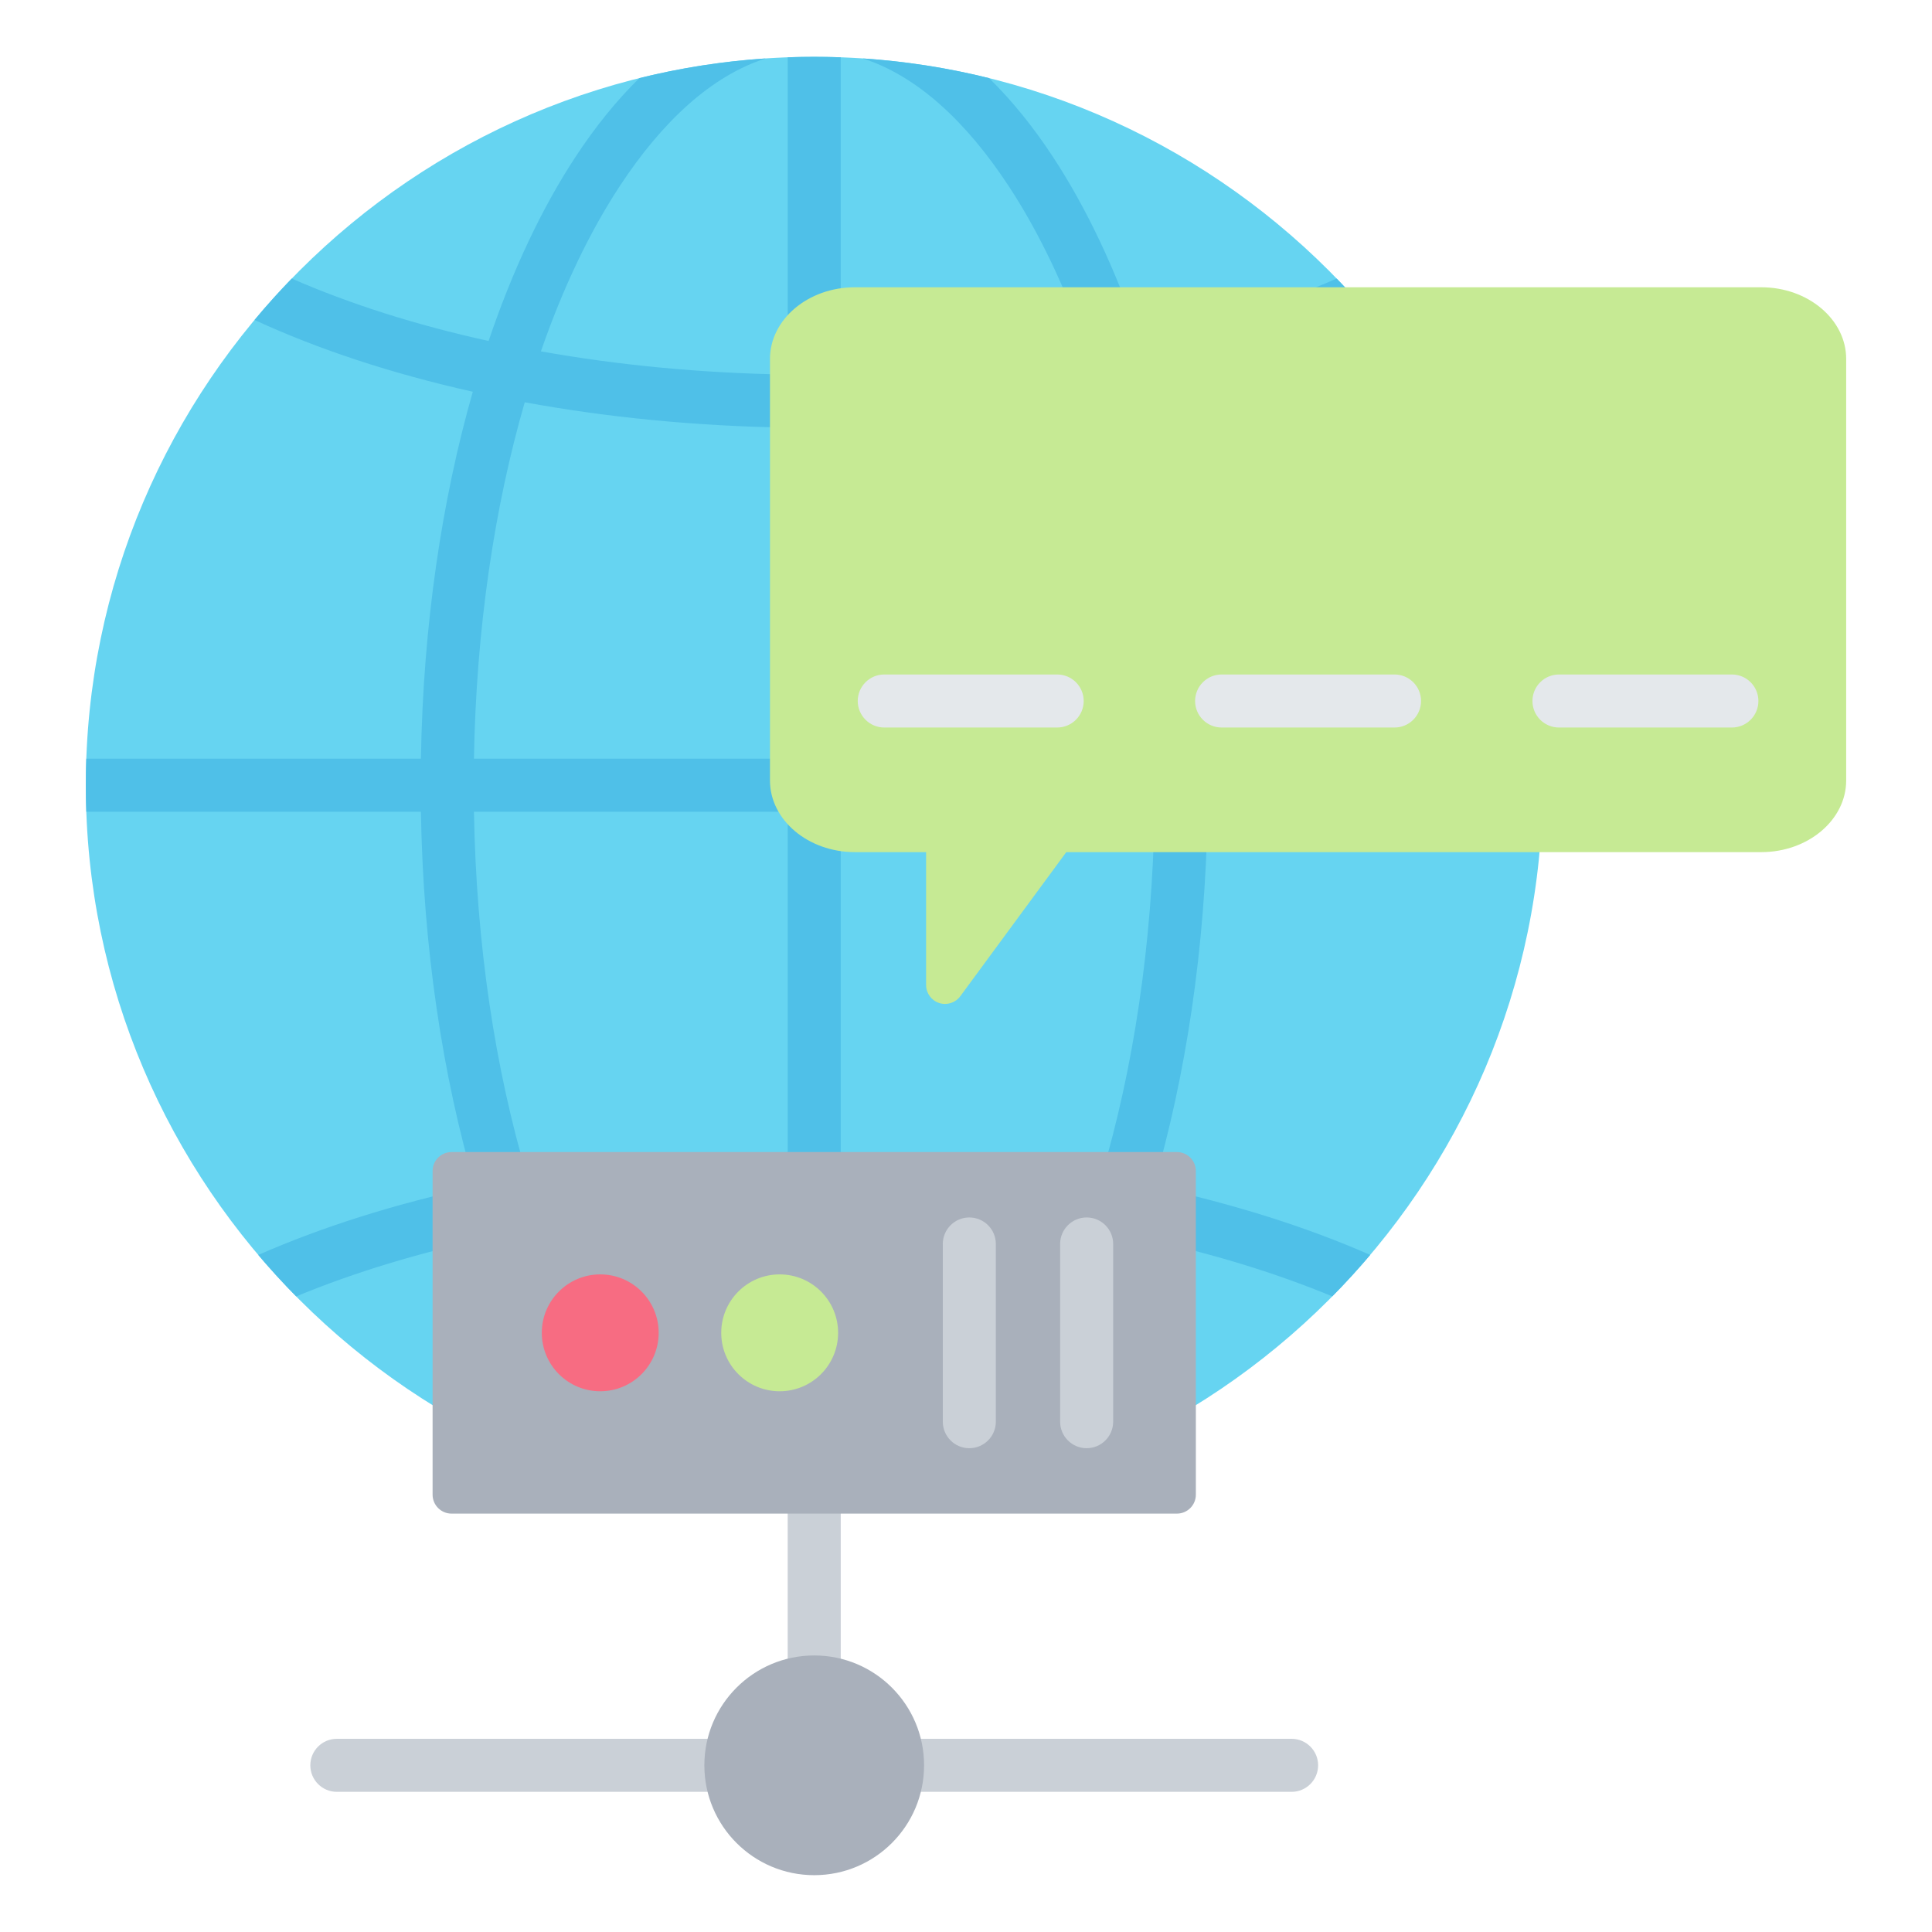
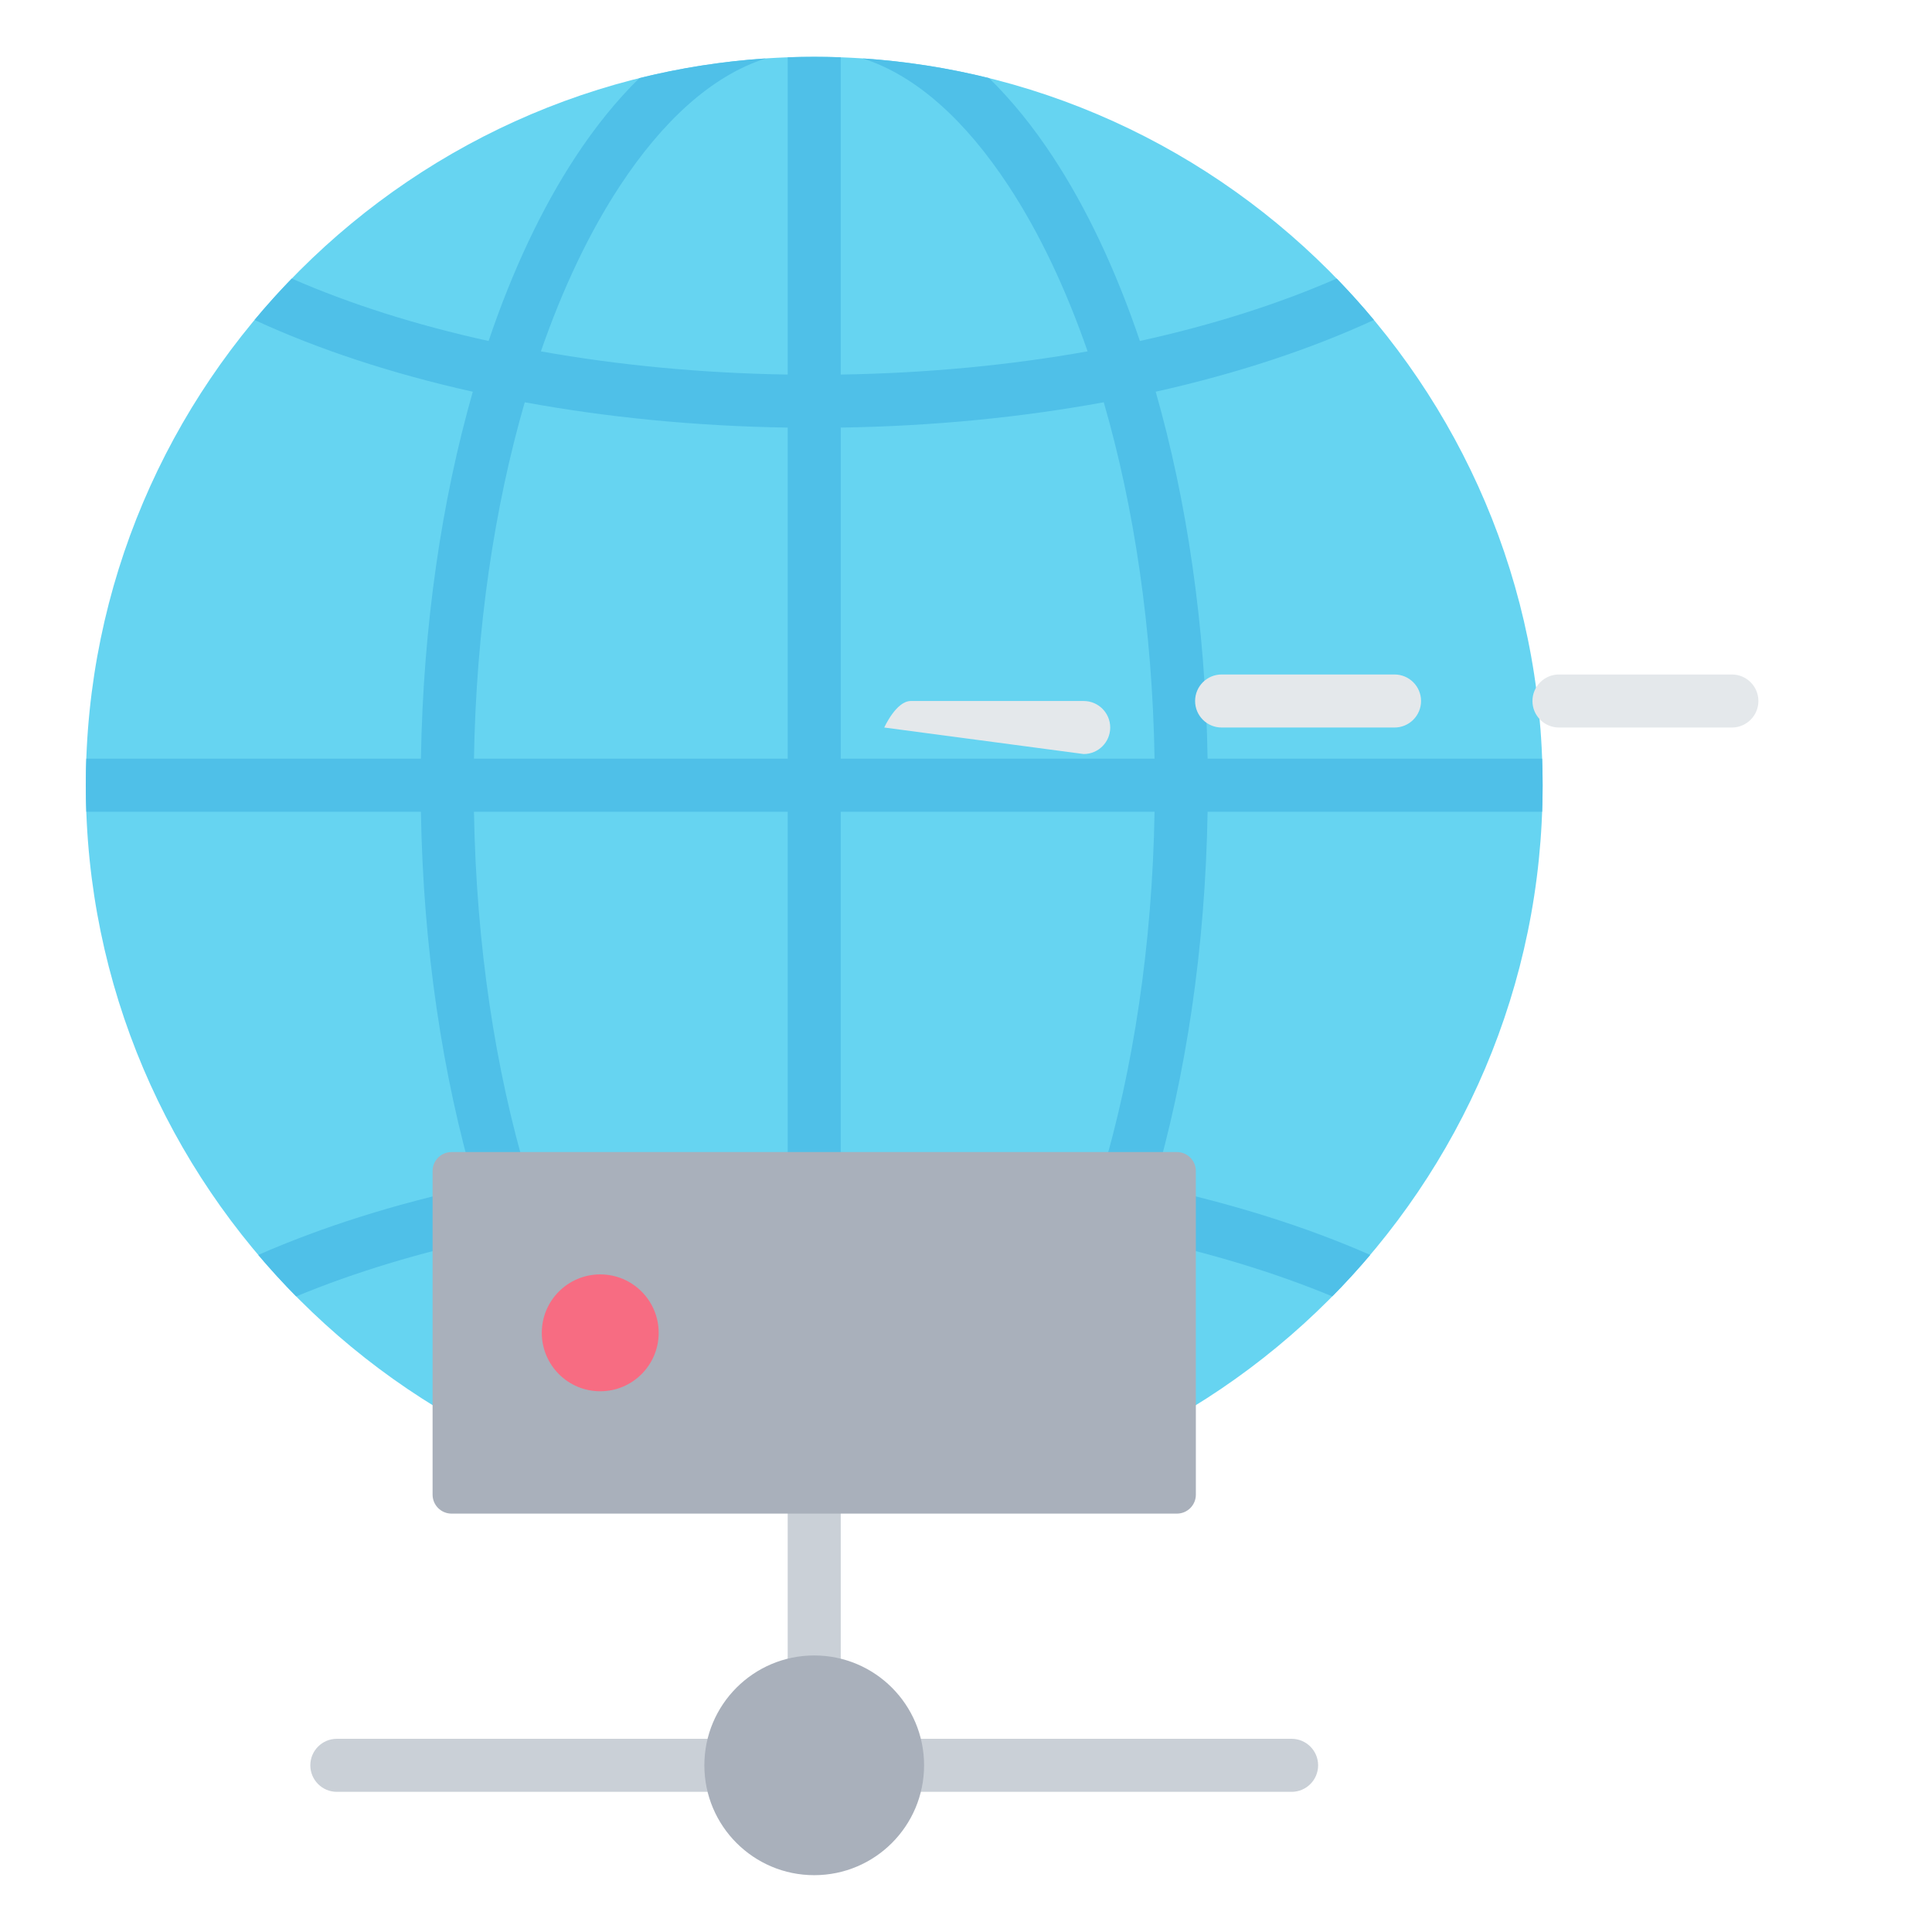
<svg xmlns="http://www.w3.org/2000/svg" clip-rule="evenodd" fill-rule="evenodd" stroke-linejoin="round" stroke-miterlimit="2" viewBox="0 0 510 510">
  <g>
    <g>
      <path d="m214.934 399.558c105.893 0 192.279-86.386 192.279-192.279s-86.386-192.279-192.279-192.279-192.278 86.386-192.278 192.279 86.385 192.279 192.278 192.279z" fill="#66d4f1" />
      <path d="m22.782 200.279h88.332c.58-35.229 5.517-68.249 13.693-96.871-21.447-4.787-40.902-11.223-57.62-18.948 3.138-3.767 6.417-7.413 9.829-10.93 15.292 6.694 32.806 12.272 51.963 16.48 6.321-18.691 14.093-35.133 22.95-48.612 5.247-7.984 10.891-14.945 16.851-20.782 10.793-2.676 21.939-4.436 33.353-5.193-14.261 4.561-27.278 16.58-38.504 33.663-8.014 12.196-15.051 26.948-20.844 43.666 20.345 3.627 42.267 5.758 65.149 6.12v-83.746c2.324-.084 4.657-.126 7-.126s4.677.042 7 .126v83.746c22.888-.362 44.815-2.494 65.164-6.123-5.795-16.716-12.834-31.467-20.85-43.662-11.229-17.084-24.249-29.103-38.511-33.664 11.415.757 22.563 2.518 33.357 5.195 5.96 5.836 11.606 12.796 16.853 20.779 8.859 13.479 16.633 29.92 22.957 48.61 19.152-4.208 36.66-9.785 51.949-16.477 3.411 3.517 6.69 7.163 9.829 10.93-16.714 7.723-36.164 14.158-57.605 18.944 8.18 28.623 13.12 61.644 13.7 96.875h88.31c.084 2.323.126 4.657.126 7s-.042 4.676-.126 7h-88.31c-.594 36.084-5.762 69.851-14.301 98.948 21.183 4.561 40.486 10.684 57.224 18.039-3.196 3.776-6.535 7.429-10.009 10.948-15.277-6.335-32.616-11.612-51.494-15.6-6.193 17.838-13.718 33.566-22.25 46.546-5.247 7.984-10.893 14.944-16.853 20.78-10.794 2.677-21.942 4.438-33.357 5.194 14.262-4.561 27.282-16.579 38.511-33.663 7.669-11.668 14.444-25.675 20.091-41.504-20.163-3.454-41.822-5.482-64.405-5.831v81.295c-2.323.084-4.657.127-7 .127s-4.676-.043-7-.127v-81.294c-22.578.348-44.231 2.378-64.388 5.833 5.644 15.829 12.417 29.834 20.083 41.501 11.226 17.084 24.243 29.103 38.504 33.664-11.414-.757-22.56-2.517-33.353-5.194-5.96-5.836-11.604-12.797-16.851-20.781-8.529-12.98-16.051-28.706-22.241-46.542-18.883 3.991-36.226 9.27-51.503 15.604-3.474-3.52-6.813-7.172-10.01-10.948 16.736-7.354 36.043-13.48 57.235-18.044-8.537-29.098-13.702-62.866-14.296-98.951h-88.332c-.084-2.324-.126-4.657-.126-7s.042-4.677.126-7zm267.946 110.255c8.404-28.165 13.454-61.062 14.048-96.255h-82.842v89.856c24.164.363 47.309 2.6 68.794 6.399zm14.048-110.255c-.579-34.295-5.389-66.409-13.411-94.09-21.635 3.97-45.006 6.308-69.431 6.685v87.405zm-179.66 14c.593 35.194 5.641 68.092 14.042 96.258 21.478-3.8 44.618-6.038 68.776-6.402v-89.856zm13.404-108.087c-8.019 27.68-12.826 59.793-13.404 94.087h82.818v-87.405c-24.418-.377-47.784-2.714-69.414-6.682z" fill="#4fc0e8" />
    </g>
    <g>
      <path d="m340.952 473h-252.035c-3.863 0-7-3.136-7-7 0-3.863 3.137-7 7-7h119.017v-125.893c0-3.863 3.137-7 7-7 3.864 0 7 3.137 7 7v125.893h119.018c3.863 0 7 3.137 7 7 0 3.864-3.137 7-7 7z" fill="#cad0d7" />
      <path d="m310.675 304.115c2.762 0 5 2.239 5 5v85.439c0 2.761-2.238 5-5 5-27.854 0-163.627 0-191.482 0-2.761 0-5-2.239-5-5 0-16.478 0-68.961 0-85.439 0-2.761 2.239-5 5-5z" fill="#a9b0bb" />
      <circle cx="214.934" cy="466" fill="#a9b0bb" r="29" />
      <circle cx="158.447" cy="351.834" fill="#f76c82" r="15.426" />
-       <circle cx="205.814" cy="351.834" fill="#c6ea94" r="15.426" />
-       <path d="m248.877 328.379c0-3.864 3.137-7 7-7s7 3.136 7 7v46.911c0 3.864-3.137 7-7 7s-7-3.136-7-7zm30.971 0c0-3.864 3.136-7 7-7 3.863 0 7 3.136 7 7v46.911c0 3.864-3.137 7-7 7-3.864 0-7-3.136-7-7z" fill="#cad0d7" />
    </g>
    <g>
-       <path d="m281.473 224.94s-17.024 23.144-27.979 38.038c-1.28 1.74-3.534 2.461-5.587 1.788-2.053-.674-3.441-2.59-3.441-4.751 0-14.807 0-35.075 0-35.075h-18.813c-12.333 0-22.401-8.499-22.401-18.91v-111.286c0-10.412 10.068-18.911 22.401-18.911h239.291c12.333 0 22.4 8.499 22.4 18.911v111.286c0 10.411-10.067 18.91-22.4 18.91z" fill="#c6ea94" />
-       <path d="m233.423 192.047c-3.863 0-7-3.137-7-7s3.137-7 7-7h45.646c3.864 0 7 3.137 7 7s-3.136 7-7 7zm89.053 0c-3.864 0-7-3.137-7-7s3.136-7 7-7h45.645c3.864 0 7 3.137 7 7s-3.136 7-7 7zm89.052 0c-3.864 0-7-3.137-7-7s3.136-7 7-7h45.645c3.864 0 7 3.137 7 7s-3.136 7-7 7z" fill="#e4e8eb" />
+       <path d="m233.423 192.047s3.137-7 7-7h45.646c3.864 0 7 3.137 7 7s-3.136 7-7 7zm89.053 0c-3.864 0-7-3.137-7-7s3.136-7 7-7h45.645c3.864 0 7 3.137 7 7s-3.136 7-7 7zm89.052 0c-3.864 0-7-3.137-7-7s3.136-7 7-7h45.645c3.864 0 7 3.137 7 7s-3.136 7-7 7z" fill="#e4e8eb" />
    </g>
  </g>
</svg>